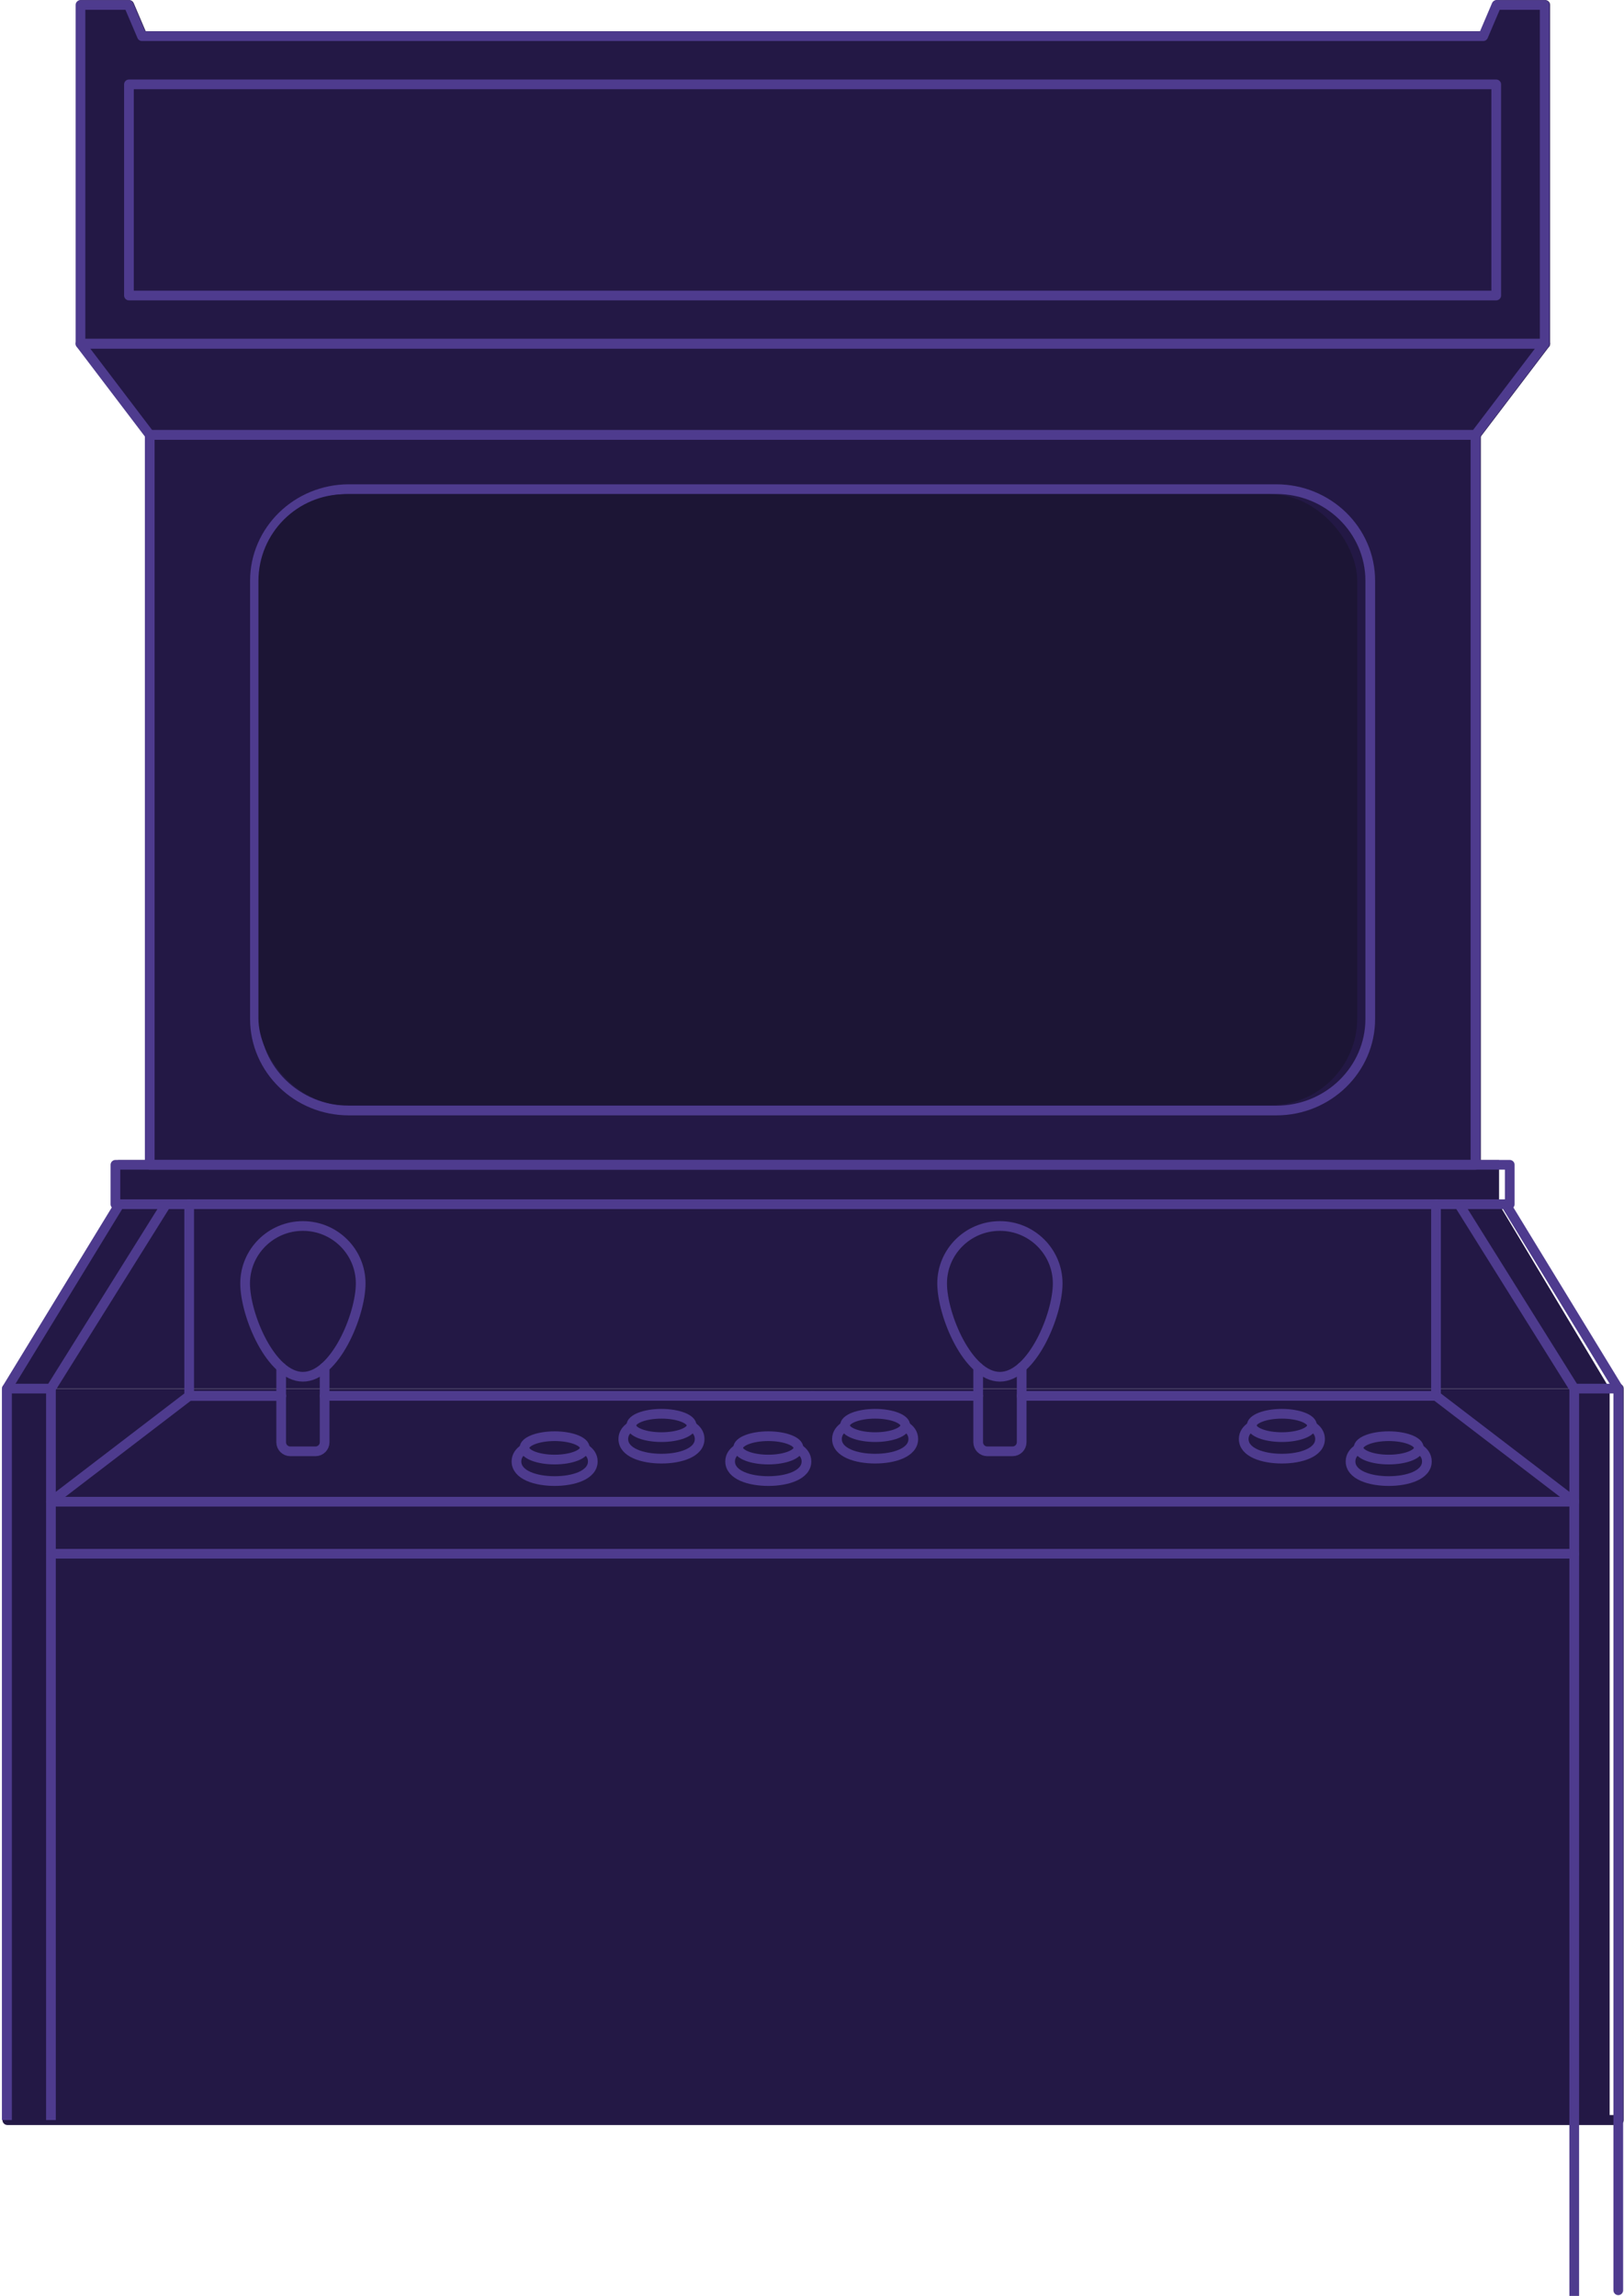
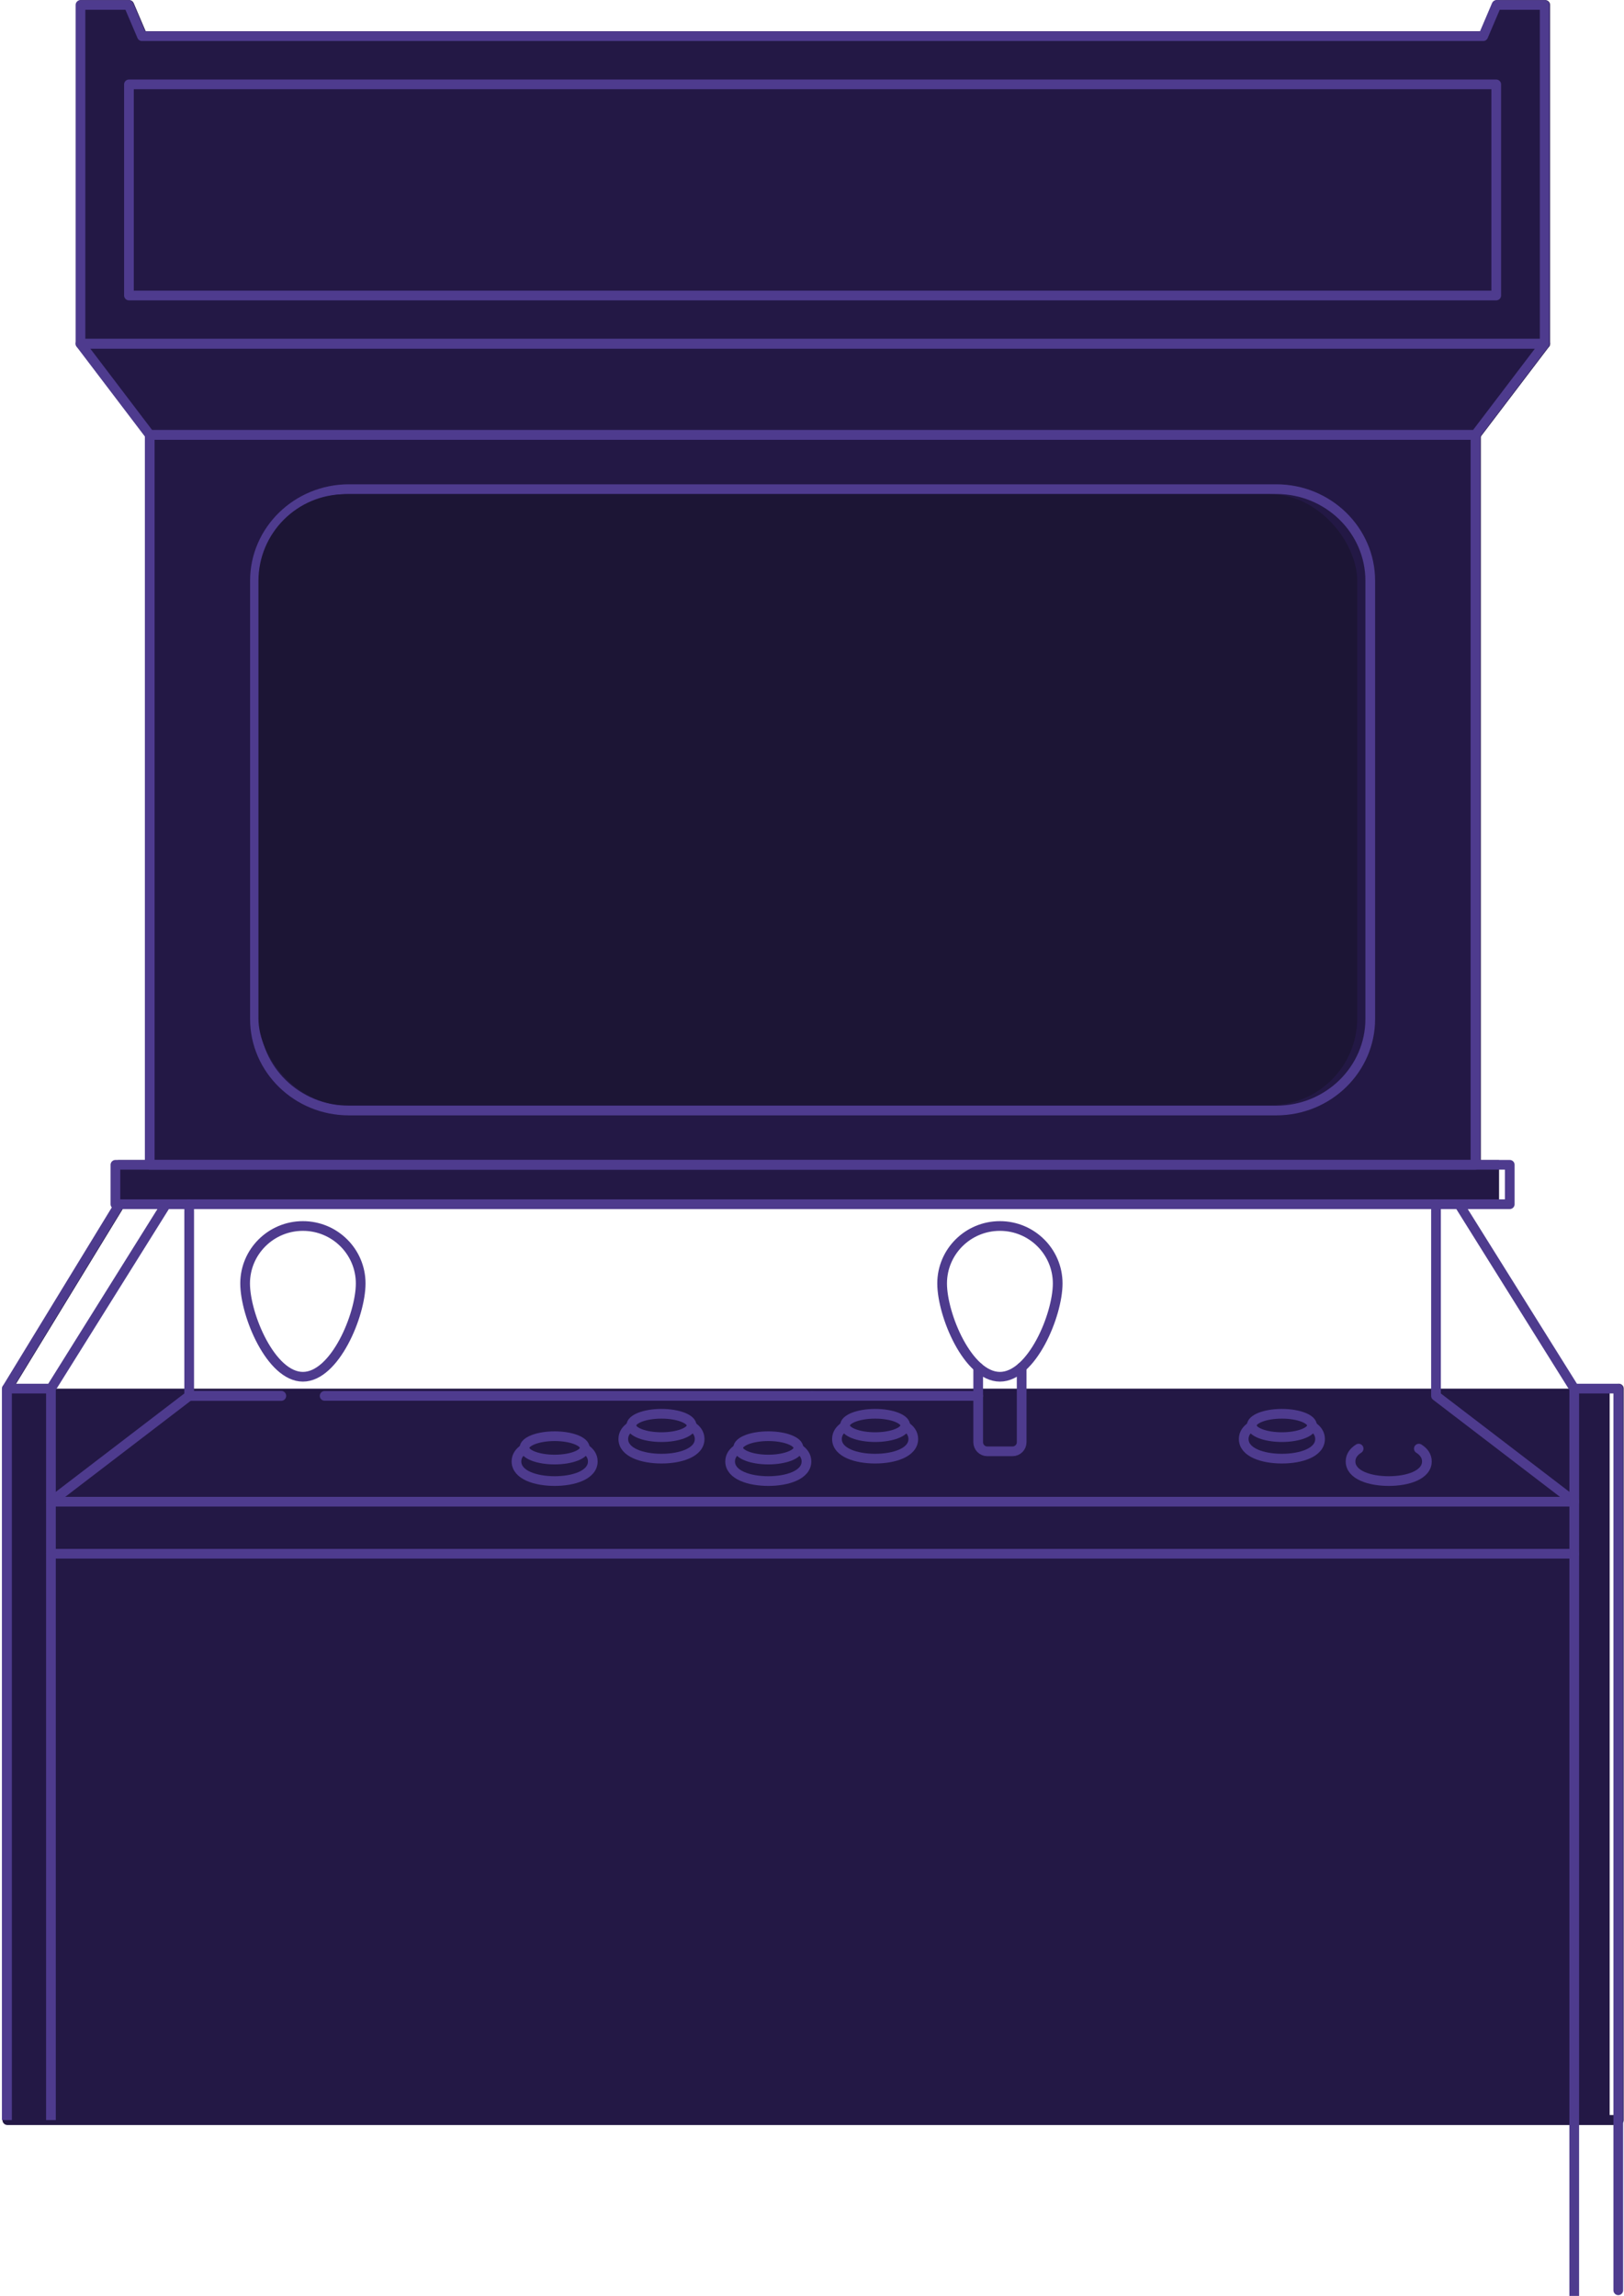
<svg xmlns="http://www.w3.org/2000/svg" width="655" height="926" viewBox="0 0 655 926" fill="none">
  <path d="M3 559.979V854.951H653" stroke="#231845" stroke-width="4.022" stroke-linejoin="round" />
  <path d="M48.394 485.623L3 559.978" stroke="#231845" stroke-width="3.912" stroke-linecap="round" stroke-linejoin="round" />
  <path d="M623.235 2V138.608H32.677V2H52.108L57.483 14.588H598.437L603.804 2H623.235Z" fill="#231845" stroke="#231845" stroke-width="3.912" stroke-linecap="round" stroke-linejoin="round" />
  <path d="M327.957 175.371H595.306L623.244 138.608H327.957H32.67L60.608 175.371H327.957Z" fill="#231845" stroke="#231845" stroke-width="3.912" stroke-linecap="round" stroke-linejoin="round" />
  <path d="M327.957 175.371H595.306V469.733H327.957H60.608V175.371H327.957Z" fill="#231845" stroke="#231845" stroke-width="3.912" stroke-linecap="round" stroke-linejoin="round" />
  <path d="M652.913 559.979L652.913 855.001" stroke="#231845" stroke-width="3.912" stroke-linecap="round" stroke-linejoin="round" />
  <rect x="3" y="560.005" width="646.205" height="294.987" fill="#231845" />
-   <path d="M47.597 485.646H604.608L649.205 560.005H3L47.597 485.646Z" fill="#231845" />
  <rect x="47.588" y="467.845" width="557.02" height="17.8" fill="#231845" />
  <path d="M2.78 854.951V559.979" stroke="#4E3B8E" stroke-width="4.022" stroke-linejoin="round" />
  <path d="M76.302 562.912H113.408" stroke="#4E3B8E" stroke-width="4.022" stroke-linecap="round" stroke-linejoin="round" />
  <path d="M48.174 485.623L2.78 559.978" stroke="#4E3B8E" stroke-width="3.912" stroke-linecap="round" stroke-linejoin="round" />
  <path d="M67.023 485.623L20.543 559.978V854.951" stroke="#4E3B8E" stroke-width="3.912" stroke-linejoin="round" />
  <path d="M76.301 485.623V562.912L20.543 605.582" stroke="#4E3B8E" stroke-width="3.912" stroke-linecap="round" stroke-linejoin="round" />
  <path d="M130.934 562.913H327.736" stroke="#4E3B8E" stroke-width="3.912" stroke-linecap="round" stroke-linejoin="round" />
  <path d="M145.47 517.573C145.47 504.774 135.034 494.408 122.167 494.408C109.3 494.408 98.864 504.782 98.864 517.573C98.864 530.365 109.3 555.205 122.167 555.205C135.034 555.205 145.47 530.365 145.47 517.573Z" stroke="#4E3B8E" stroke-width="3.912" stroke-linecap="round" stroke-linejoin="round" />
-   <path d="M130.935 551.403V581.61C130.935 583.644 129.274 585.279 127.244 585.279H117.099C115.053 585.279 113.408 583.644 113.408 581.61V551.411" stroke="#4E3B8E" stroke-width="3.912" stroke-linecap="round" stroke-linejoin="round" />
  <path d="M278.936 575.141C280.935 576.401 282.179 578.106 282.179 580.305C282.179 585.773 274.458 588.23 266.793 588.23C259.128 588.23 251.392 585.773 251.392 580.305C251.392 578.106 252.651 576.401 254.65 575.141" stroke="#4E3B8E" stroke-width="3.912" stroke-linecap="round" stroke-linejoin="round" />
  <path d="M266.785 579.553C273.505 579.553 278.952 577.444 278.952 574.843C278.952 572.242 273.505 570.133 266.785 570.133C260.065 570.133 254.618 572.242 254.618 574.843C254.618 577.444 260.065 579.553 266.785 579.553Z" stroke="#4E3B8E" stroke-width="3.912" stroke-linecap="round" stroke-linejoin="round" />
  <path d="M235.847 584.185C237.846 585.445 239.09 587.15 239.09 589.349C239.09 594.817 231.369 597.274 223.704 597.274C216.039 597.274 208.303 594.817 208.303 589.349C208.303 587.15 209.562 585.445 211.561 584.185" stroke="#4E3B8E" stroke-width="3.912" stroke-linecap="round" stroke-linejoin="round" />
  <path d="M223.696 588.597C230.416 588.597 235.863 586.488 235.863 583.887C235.863 581.286 230.416 579.177 223.696 579.177C216.977 579.177 211.529 581.286 211.529 583.887C211.529 586.488 216.977 588.597 223.696 588.597Z" stroke="#4E3B8E" stroke-width="3.912" stroke-linecap="round" stroke-linejoin="round" />
  <path d="M623.015 2V138.608H32.457V2H51.888L57.263 14.588H598.217L603.584 2H623.015Z" stroke="#4E3B8E" stroke-width="3.912" stroke-linecap="round" stroke-linejoin="round" />
  <path d="M603.467 34.03H52.007V119.167H603.467V34.03Z" stroke="#4E3B8E" stroke-width="3.912" stroke-linecap="round" stroke-linejoin="round" />
  <path d="M327.737 175.371H595.086L623.024 138.608H327.737H32.45L60.388 175.371H327.737Z" stroke="#4E3B8E" stroke-width="3.912" stroke-linecap="round" stroke-linejoin="round" />
  <path d="M327.737 175.371H595.086V469.733H327.737H60.389V175.371H327.737Z" stroke="#4E3B8E" stroke-width="3.912" stroke-linecap="round" stroke-linejoin="round" />
-   <path d="M607.299 485.623L652.692 559.978" stroke="#4E3B8E" stroke-width="3.912" stroke-linecap="round" stroke-linejoin="round" />
  <path d="M634.931 605.583H327.737H20.543" stroke="#4E3B8E" stroke-width="3.912" stroke-linecap="round" stroke-linejoin="round" />
  <path d="M20.543 626.573H327.737H634.931" stroke="#4E3B8E" stroke-width="3.912" stroke-linecap="round" stroke-linejoin="round" />
  <path d="M60.388 469.733H327.737H608.921V485.623H327.737H46.553V469.733H327.737H595.085H60.388Z" stroke="#4E3B8E" stroke-width="3.912" stroke-linecap="round" stroke-linejoin="round" />
  <path d="M579.172 485.623V562.912L634.93 605.582" stroke="#4E3B8E" stroke-width="3.912" stroke-linecap="round" stroke-linejoin="round" />
  <path d="M394.536 562.913H327.736" stroke="#4E3B8E" stroke-width="3.912" stroke-linecap="round" stroke-linejoin="round" />
-   <path d="M579.172 562.913H412.062" stroke="#4E3B8E" stroke-width="3.912" stroke-linecap="round" stroke-linejoin="round" />
  <path d="M379.984 517.573C379.984 504.774 390.42 494.408 403.287 494.408C416.155 494.408 426.59 504.782 426.59 517.573C426.59 530.365 416.155 555.205 403.287 555.205C390.42 555.205 379.984 530.365 379.984 517.573Z" stroke="#4E3B8E" stroke-width="3.912" stroke-linecap="round" stroke-linejoin="round" />
  <path d="M412.063 551.402V581.609C412.063 583.643 410.402 585.278 408.371 585.278H398.211C396.181 585.278 394.528 583.643 394.528 581.609V551.41" stroke="#4E3B8E" stroke-width="3.912" stroke-linecap="round" stroke-linejoin="round" />
  <path d="M365.111 575.141C367.11 576.401 368.353 578.106 368.353 580.305C368.353 585.773 360.633 588.23 352.968 588.23C345.303 588.23 337.566 585.773 337.566 580.305C337.566 578.106 338.826 576.401 340.825 575.141" stroke="#4E3B8E" stroke-width="3.912" stroke-linecap="round" stroke-linejoin="round" />
  <path d="M352.968 579.553C359.687 579.553 365.135 577.444 365.135 574.843C365.135 572.242 359.687 570.133 352.968 570.133C346.248 570.133 340.801 572.242 340.801 574.843C340.801 577.444 346.248 579.553 352.968 579.553Z" stroke="#4E3B8E" stroke-width="3.912" stroke-linecap="round" stroke-linejoin="round" />
  <path d="M322.023 584.185C324.022 585.445 325.266 587.15 325.266 589.349C325.266 594.817 317.545 597.274 309.88 597.274C302.215 597.274 294.479 594.817 294.479 589.349C294.479 587.15 295.738 585.445 297.737 584.185" stroke="#4E3B8E" stroke-width="3.912" stroke-linecap="round" stroke-linejoin="round" />
  <path d="M309.88 588.597C316.599 588.597 322.047 586.488 322.047 583.887C322.047 581.286 316.599 579.177 309.88 579.177C303.16 579.177 297.713 581.286 297.713 583.887C297.713 586.488 303.16 588.597 309.88 588.597Z" stroke="#4E3B8E" stroke-width="3.912" stroke-linecap="round" stroke-linejoin="round" />
  <path d="M529.167 575.141C531.166 576.401 532.409 578.106 532.409 580.305C532.409 585.773 524.689 588.23 517.024 588.23C509.358 588.23 501.622 585.773 501.622 580.305C501.622 578.106 502.881 576.401 504.88 575.141" stroke="#4E3B8E" stroke-width="3.912" stroke-linecap="round" stroke-linejoin="round" />
  <path d="M517.016 579.553C523.735 579.553 529.182 577.444 529.182 574.843C529.182 572.242 523.735 570.133 517.016 570.133C510.296 570.133 504.849 572.242 504.849 574.843C504.849 577.444 510.296 579.553 517.016 579.553Z" stroke="#4E3B8E" stroke-width="3.912" stroke-linecap="round" stroke-linejoin="round" />
  <path d="M572.255 584.185C574.254 585.445 575.497 587.15 575.497 589.349C575.497 594.817 567.777 597.274 560.111 597.274C552.446 597.274 544.71 594.817 544.71 589.349C544.71 587.15 545.969 585.445 547.968 584.185" stroke="#4E3B8E" stroke-width="3.912" stroke-linecap="round" stroke-linejoin="round" />
-   <path d="M560.103 588.597C566.823 588.597 572.27 586.488 572.27 583.887C572.27 581.286 566.823 579.177 560.103 579.177C553.384 579.177 547.937 581.286 547.937 583.887C547.937 586.488 553.384 588.597 560.103 588.597Z" stroke="#4E3B8E" stroke-width="3.912" stroke-linecap="round" stroke-linejoin="round" />
  <path d="M20.543 559.979H2.78" stroke="#4E3B8E" stroke-width="3.912" stroke-linecap="round" stroke-linejoin="round" />
  <path d="M634.931 559.979H652.693V923.604" stroke="#4E3B8E" stroke-width="3.912" stroke-linecap="round" stroke-linejoin="round" />
  <path d="M588.451 485.623L634.931 559.978V925.872" stroke="#4E3B8E" stroke-width="3.912" stroke-linejoin="round" />
  <path d="M140.716 447.843C119.821 447.843 102.822 431.28 102.822 410.915V234.189C102.822 213.824 119.821 197.261 140.716 197.261H514.765C535.659 197.261 552.658 213.824 552.658 234.189V410.915C552.658 431.28 535.659 447.843 514.765 447.843H140.716Z" stroke="#4E3B8E" stroke-width="3.912" stroke-linecap="round" stroke-linejoin="round" />
  <rect x="104.231" y="199.302" width="443.172" height="246.368" rx="35" fill="#1C1535" />
</svg>